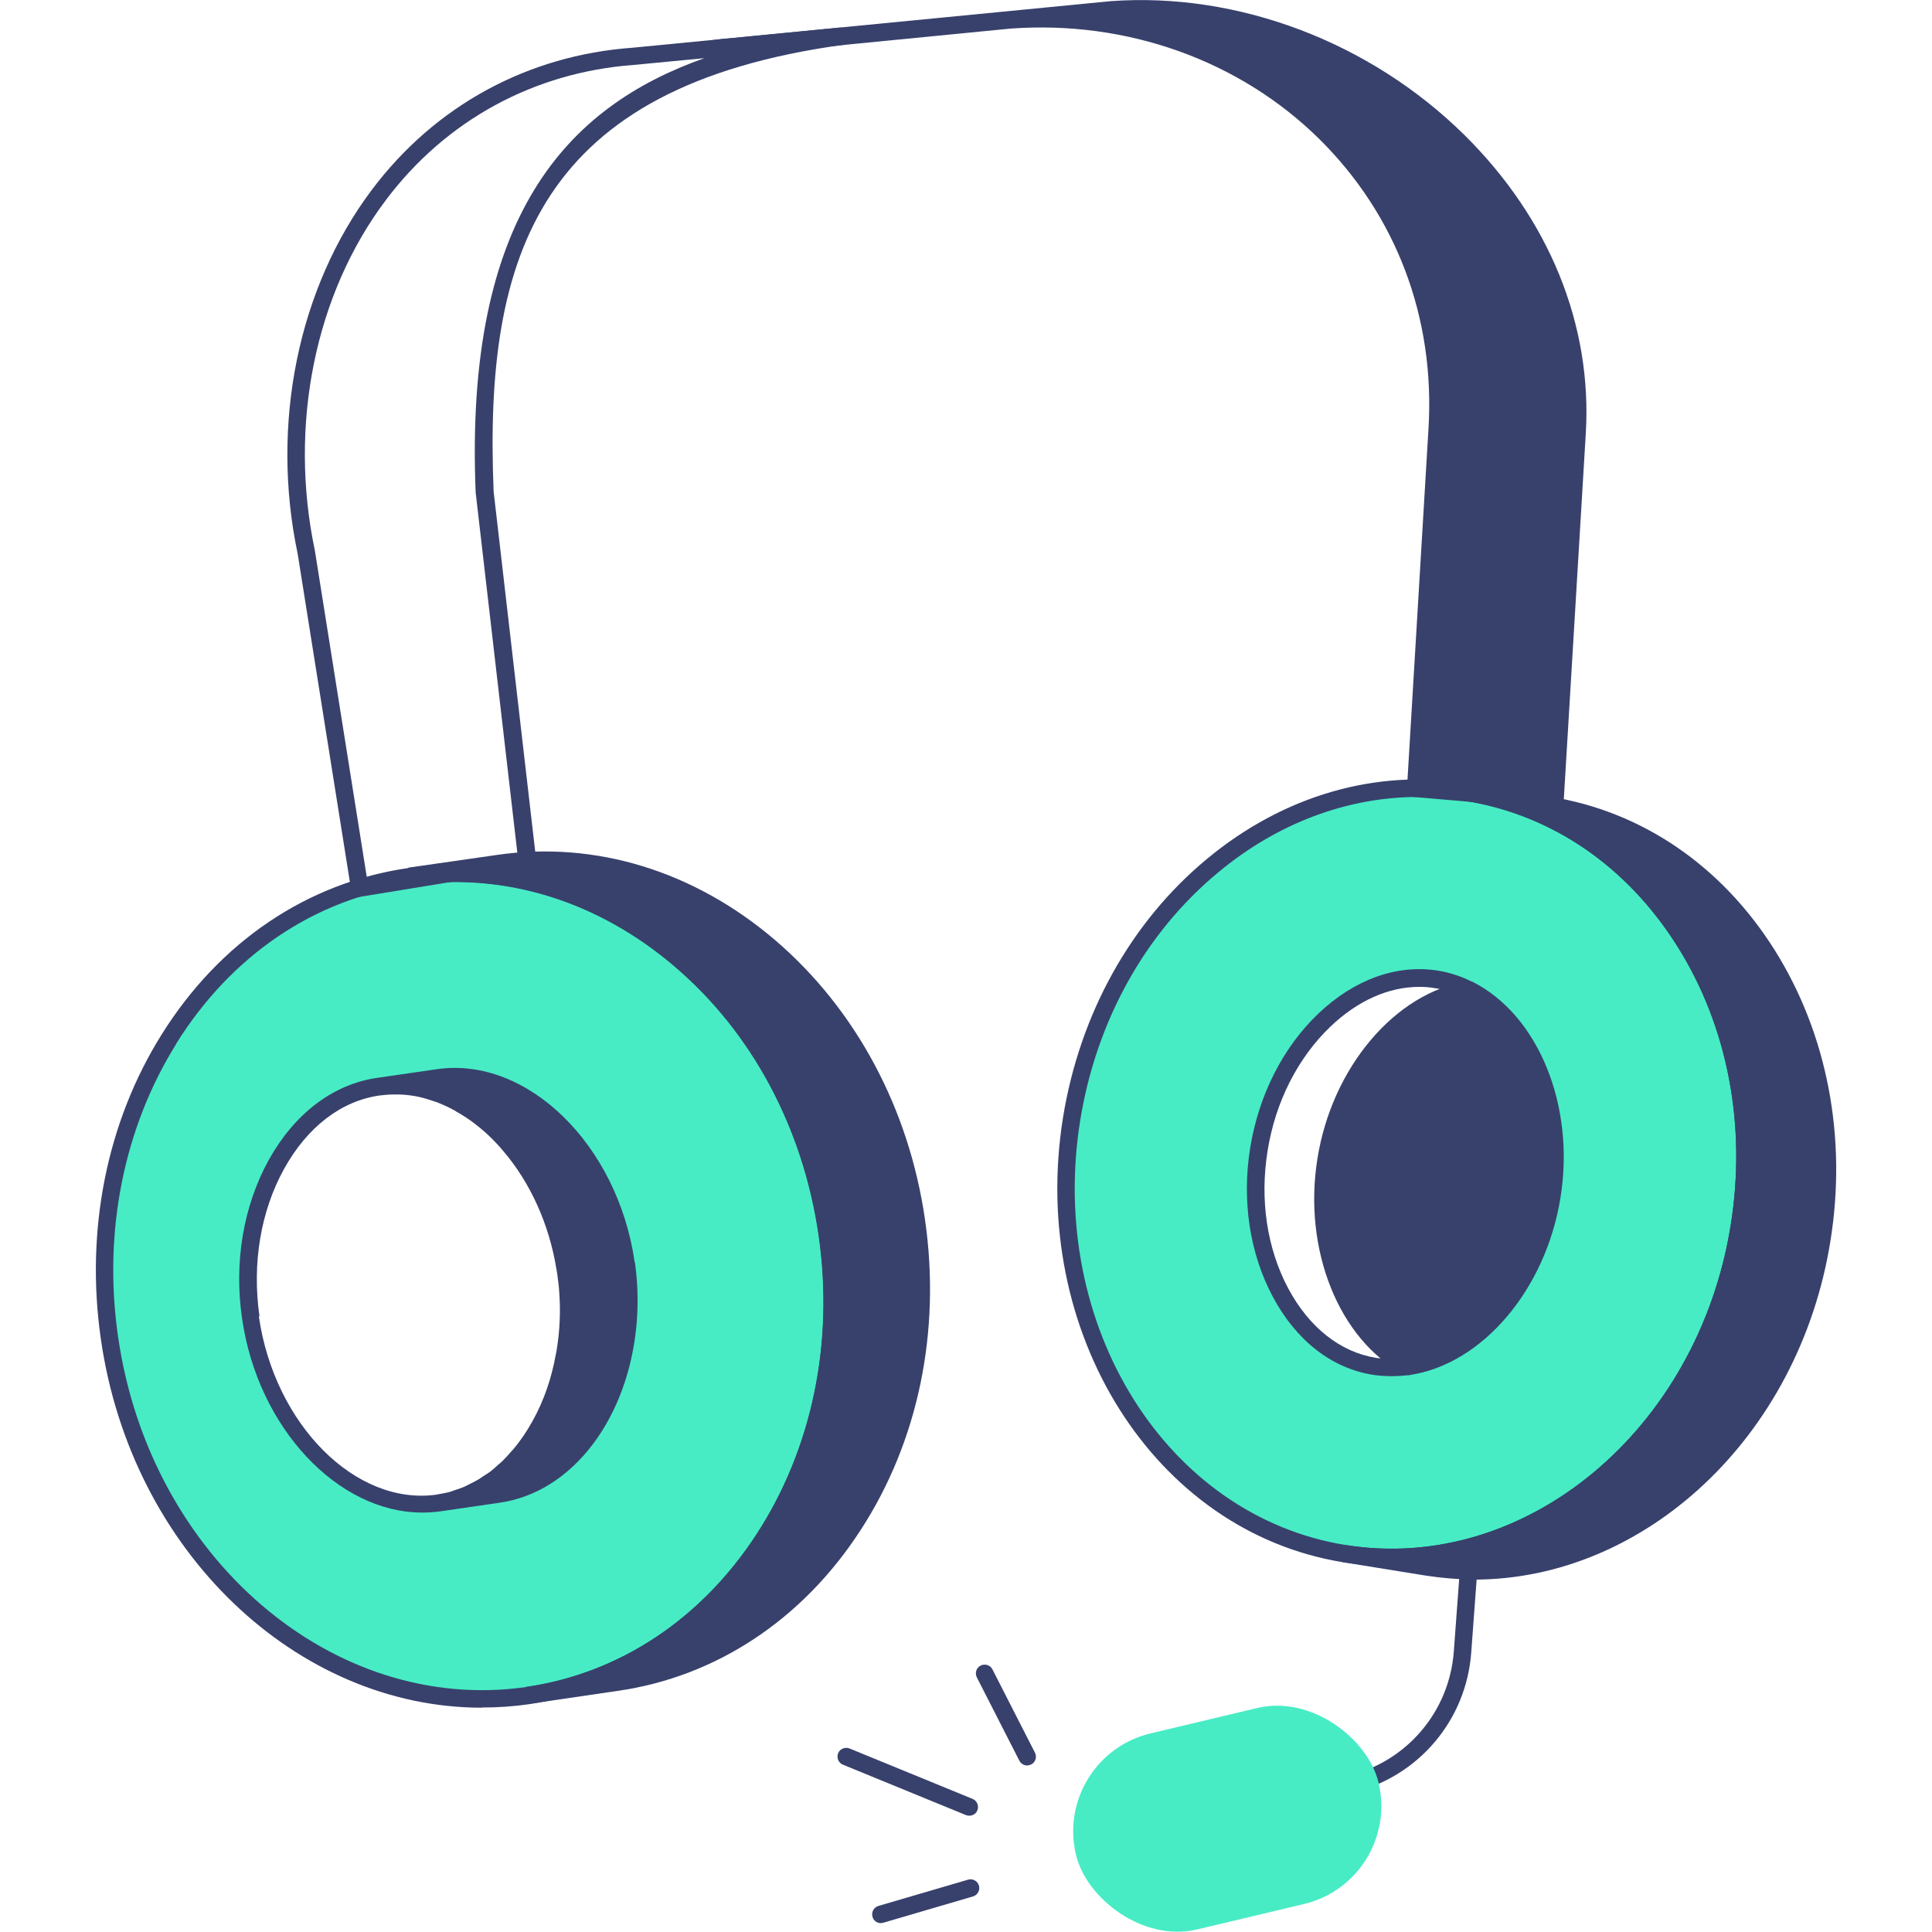
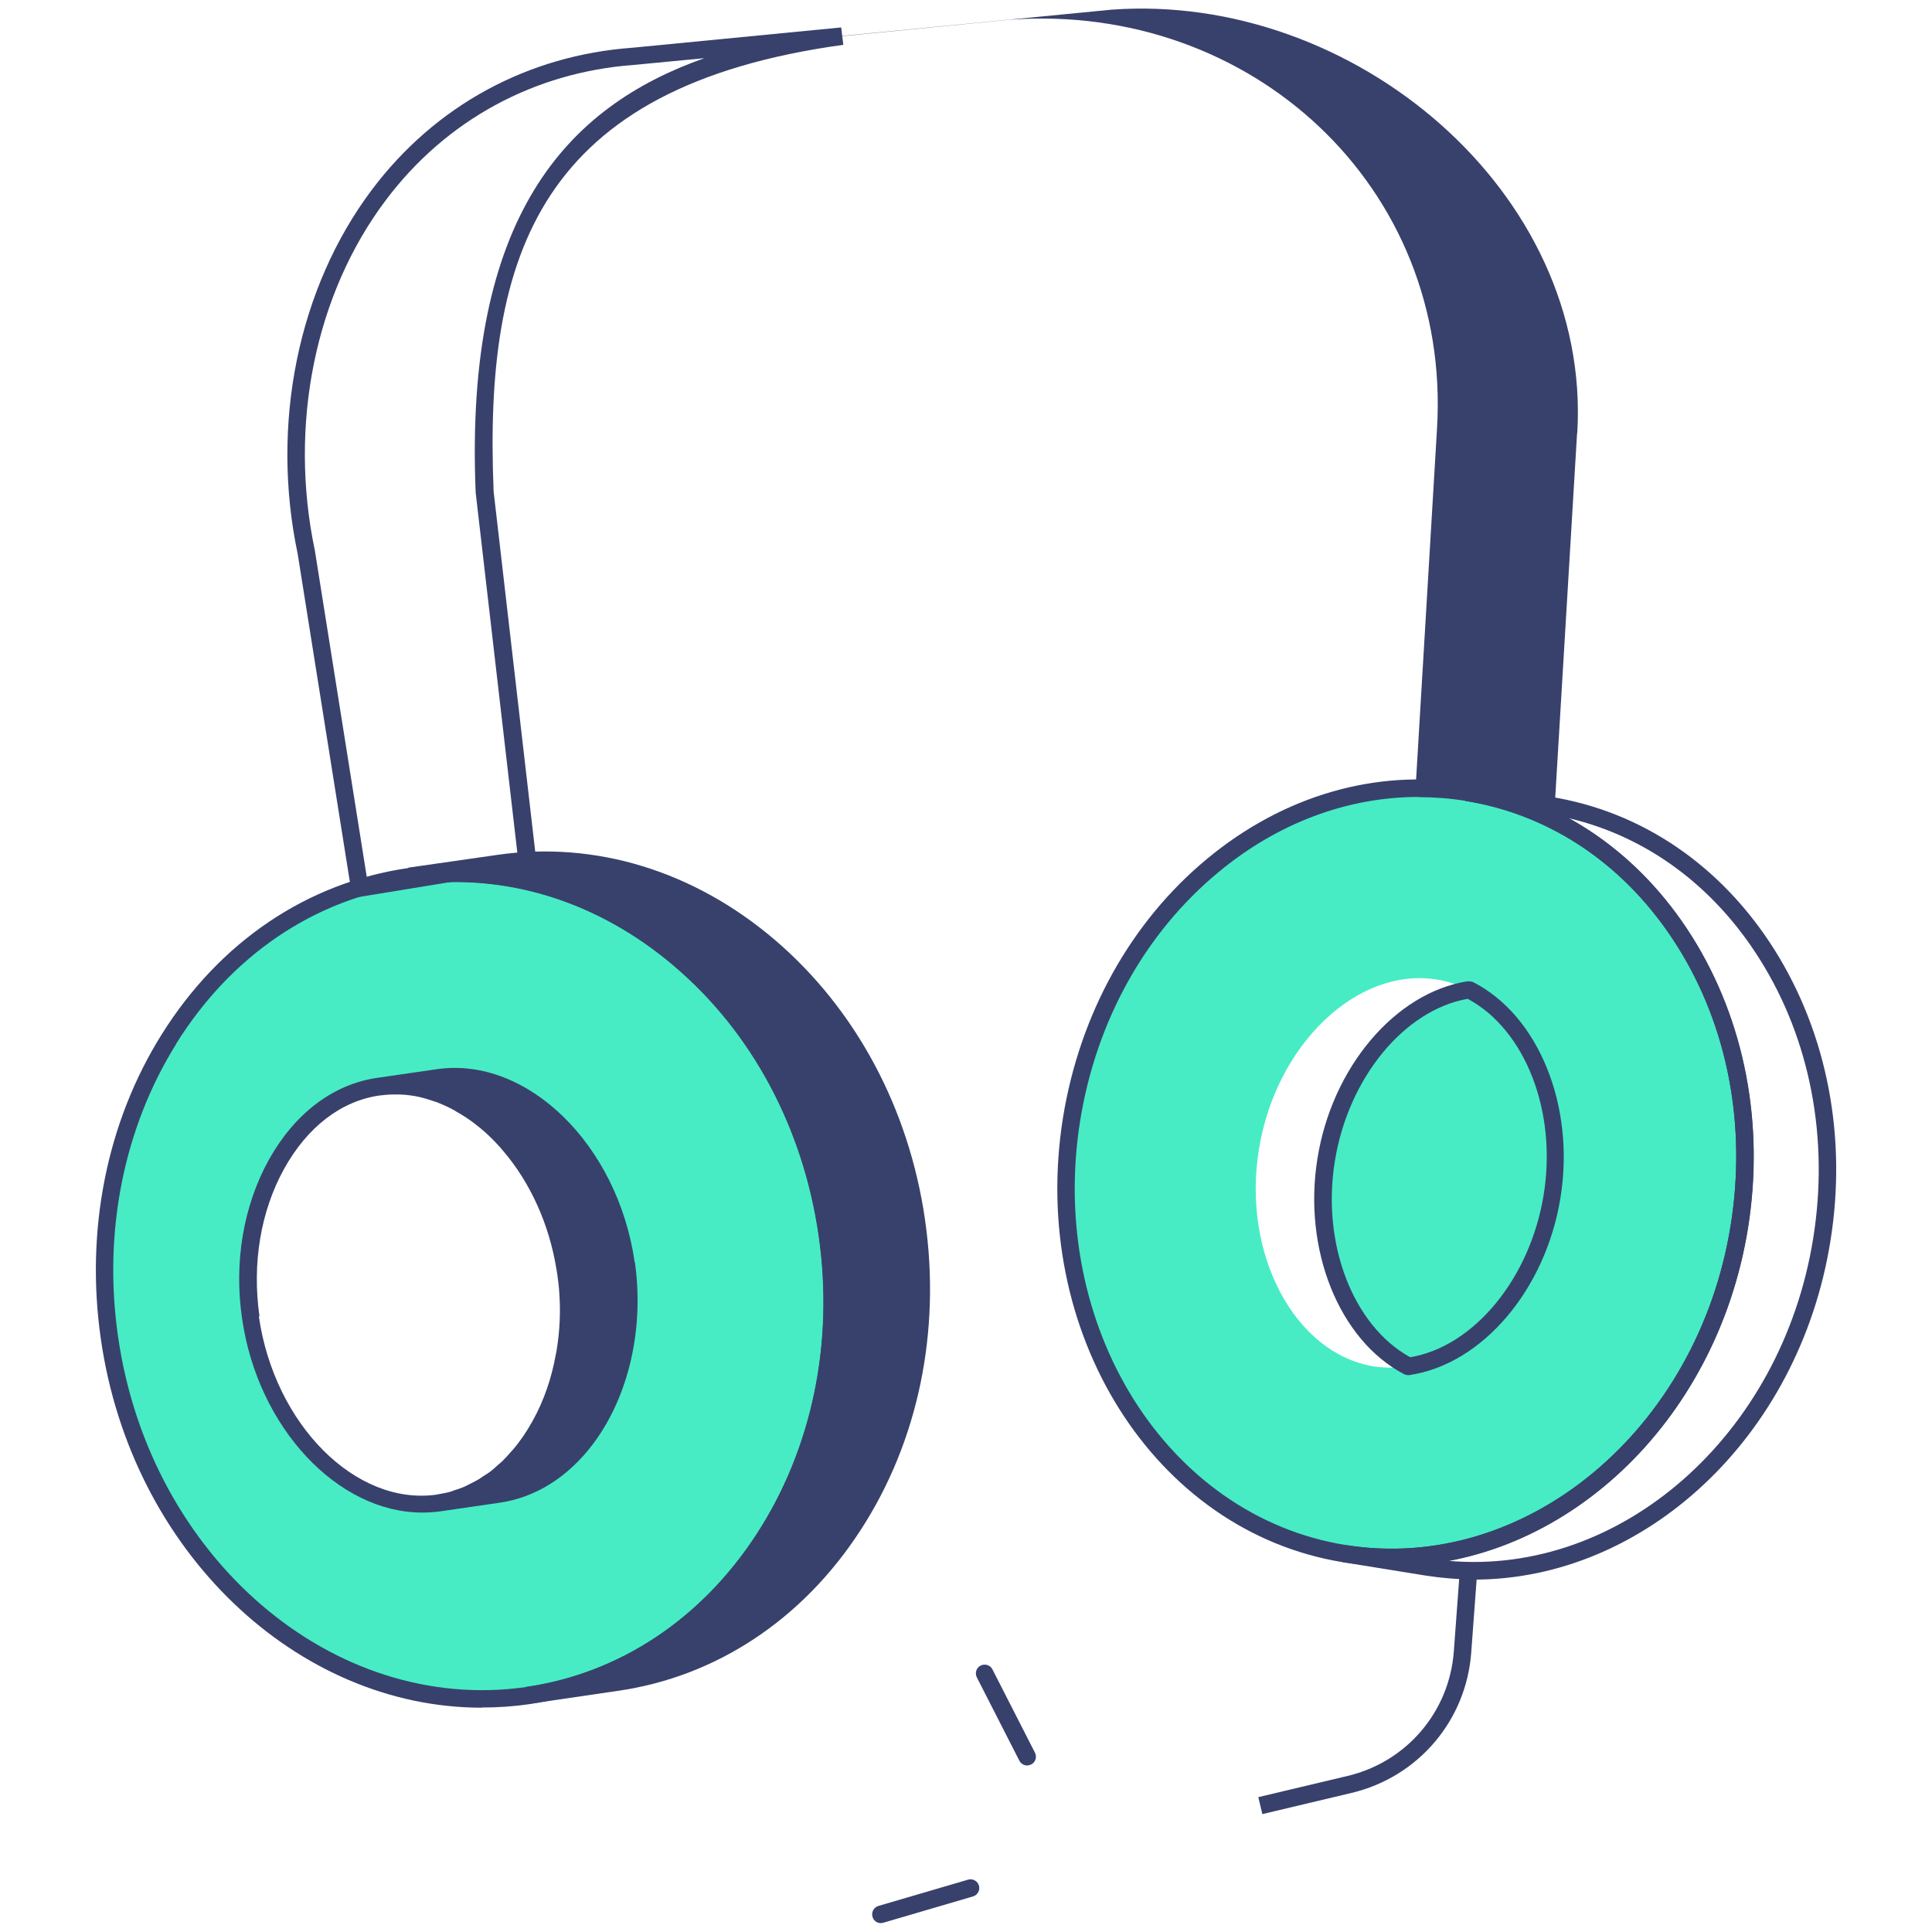
<svg xmlns="http://www.w3.org/2000/svg" id="Layer_2" data-name="Layer 2" viewBox="0 0 100 100">
  <defs>
    <style>
      .cls-1 {
        fill: none;
      }

      .cls-2 {
        fill: #47ecc5;
      }

      .cls-3 {
        fill: #38416c;
      }
    </style>
  </defs>
  <g id="Layer_1-2" data-name="Layer 1">
    <g>
      <path class="cls-2" d="M42.82,63.88c-1.68-11.71-11.37-20-21.64-18.51-5.25.75-9.64,3.92-12.44,8.41-2.68,4.28-3.91,9.75-3.08,15.47,1.68,11.71,11.37,20,21.64,18.52,10.27-1.48,17.22-12.18,15.53-23.88ZM22.7,77.79c-4.43.63-8.88-3.76-9.72-9.6s2.19-11.32,6.61-11.95c4.43-.64,8.87,3.76,9.71,9.6.85,5.84-2.18,11.31-6.6,11.95Z" />
      <path class="cls-2" d="M75.91,41c-9.54-1.54-18.69,6.04-20.45,16.93-1.75,10.88,4.57,20.95,14.11,22.49,9.54,1.53,18.7-6.05,20.45-16.93,1.75-10.89-4.57-20.96-14.11-22.49ZM72.89,70.73c-.58.08-1.17.08-1.76,0-4.11-.66-6.85-5.8-5.97-11.23.87-5.43,5.09-9.46,9.2-8.8.59.09,1.15.28,1.67.55-3.48.55-6.26,4.11-7.01,8.76-.75,4.64.75,9.1,3.86,10.73Z" />
      <g>
        <g>
          <path class="cls-3" d="M65.34,93.9l-.21-.88,4.63-1.1c3.05-.73,5.26-3.32,5.49-6.45l.32-4.32.9.07-.32,4.32c-.26,3.52-2.75,6.44-6.19,7.26l-4.63,1.1Z" />
-           <rect class="cls-2" x="55.47" y="88.92" width="16.1" height="10.43" rx="5.21" ry="5.21" transform="translate(-20.07 17.27) rotate(-13.39)" />
          <g>
            <path class="cls-3" d="M81.63,22.41l-1.14,19.01-7.22-.62,1.11-18.62C75.13,9.67,64.76.11,52.27,1.02l-15.4,1.51c.38-.05.77-.1,1.17-.13l19.5-1.9c12.49-.91,24.84,9.41,24.1,21.91Z" />
-             <path class="cls-3" d="M80.92,41.92l-8.12-.7,1.14-19.06c.34-5.72-1.67-11.03-5.66-14.97-4.13-4.07-9.95-6.15-15.98-5.71l-15.39,1.51-.11-.9c.39-.06.79-.1,1.2-.13L57.49.06c6.58-.48,13.43,2.11,18.31,6.93,4.38,4.33,6.62,9.82,6.28,15.45l-1.17,19.47ZM73.76,40.39l6.31.55,1.11-18.55c.32-5.37-1.82-10.61-6.01-14.75-4.55-4.49-10.88-6.97-17-6.71,4.07.8,7.82,2.73,10.75,5.61,4.18,4.12,6.28,9.69,5.93,15.67l-1.09,18.18Z" />
          </g>
          <path class="cls-3" d="M72.03,81.06c-.84,0-1.68-.07-2.52-.2-9.77-1.58-16.27-11.9-14.49-23.01.87-5.38,3.52-10.14,7.46-13.4,3.96-3.28,8.75-4.67,13.51-3.9,4.74.76,8.86,3.58,11.6,7.94,2.72,4.34,3.75,9.69,2.89,15.07h0c-1.63,10.15-9.62,17.51-18.45,17.51ZM73.43,41.25c-3.68,0-7.29,1.34-10.37,3.9-3.78,3.13-6.32,7.69-7.15,12.85-1.7,10.62,4.46,20.47,13.74,21.97,9.28,1.49,18.23-5.94,19.93-16.55.83-5.16-.15-10.29-2.76-14.44-2.6-4.13-6.49-6.81-10.98-7.53-.8-.13-1.61-.19-2.41-.19Z" />
          <path class="cls-3" d="M18.24,46.47l-2.83-17.79c-1.42-6.73.02-13.78,3.84-18.86,3.27-4.35,8.06-6.96,13.49-7.35l10.8-1.05.11.9c-15.72,2.16-18.61,10.8-18.1,23.12l2.25,19.48-9.54,1.56ZM36.47,3.01l-3.66.35c-5.17.38-9.73,2.86-12.84,7-3.67,4.87-5.04,11.66-3.67,18.15l2.69,16.92,7.79-1.27-2.16-18.67c-.59-14.31,4.73-19.97,11.84-22.48Z" />
          <g>
-             <path class="cls-3" d="M94.3,64.17c-1.75,10.88-10.91,18.46-20.45,16.93l-4.27-.69c9.54,1.53,18.7-6.05,20.45-16.93,1.75-10.89-4.57-20.96-14.11-22.49l4.27.69c9.55,1.53,15.86,11.6,14.11,22.49Z" />
            <path class="cls-3" d="M76.3,81.75c-.84,0-1.68-.07-2.52-.2l-4.27-.69.14-.89c9.29,1.49,18.23-5.94,19.93-16.55.83-5.16-.15-10.29-2.76-14.44-2.59-4.13-6.48-6.8-10.96-7.52h-.02s.14-.9.14-.9c0,0,.01,0,.02,0l4.25.68c4.75.76,8.87,3.58,11.61,7.94,2.72,4.34,3.75,9.69,2.88,15.07h0c-1.63,10.15-9.62,17.51-18.45,17.51ZM74.98,80.79c8.89.78,17.23-6.47,18.87-16.69.83-5.16-.15-10.29-2.76-14.44-2.38-3.8-5.86-6.36-9.89-7.31,2.53,1.4,4.71,3.48,6.38,6.14,2.72,4.34,3.75,9.69,2.89,15.07-1.45,9-7.9,15.81-15.49,17.23Z" />
          </g>
          <path class="cls-3" d="M72.97,71.18c-.07,0-.23-.01-.29-.05-3.37-1.76-5.25-6.45-4.49-11.16.75-4.72,4.02-8.59,7.77-9.18.07,0,.22.01.28.04,3.39,1.72,5.3,6.41,4.53,11.16-.76,4.75-4.04,8.62-7.8,9.18ZM75.96,51.7c-3.28.58-6.18,4.1-6.87,8.41-.69,4.27.94,8.51,3.9,10.14,3.3-.55,6.21-4.08,6.91-8.41,0,0,0,0,0,0,.7-4.31-.95-8.54-3.93-10.14Z" />
          <path class="cls-3" d="M24.94,88.39c-9.56,0-18.14-8.07-19.72-19.08-.81-5.62.3-11.22,3.15-15.77h0c3-4.8,7.54-7.86,12.76-8.61,5.1-.74,10.21.83,14.4,4.41,4.17,3.57,6.92,8.71,7.75,14.48.83,5.77-.35,11.48-3.35,16.08-3,4.62-7.47,7.57-12.56,8.31-.81.12-1.62.17-2.43.17ZM9.13,54.02c-2.73,4.37-3.8,9.75-3.02,15.16,1.64,11.44,11.13,19.57,21.12,18.14,4.83-.7,9.07-3.51,11.93-7.91,2.87-4.42,4.01-9.91,3.21-15.46-.8-5.55-3.44-10.5-7.45-13.92-3.99-3.41-8.84-4.9-13.68-4.21-4.96.71-9.26,3.62-12.12,8.2h0Z" />
          <g>
            <path class="cls-3" d="M31.9,87.1l-4.6.67c10.27-1.48,17.22-12.18,15.53-23.88-1.68-11.71-11.37-20-21.64-18.51l4.6-.66c10.26-1.48,19.95,6.81,21.64,18.51,1.69,11.71-5.26,22.4-15.53,23.87Z" />
            <path class="cls-3" d="M27.36,88.21l-.13-.9h.04c4.82-.71,9.04-3.52,11.9-7.91,2.87-4.42,4.01-9.91,3.21-15.46-.8-5.55-3.44-10.5-7.45-13.92-3.98-3.41-8.83-4.9-13.65-4.21h-.02s0,0,0,0h0s-.13-.9-.13-.9l4.6-.66c5.09-.74,10.2.83,14.39,4.41,4.17,3.57,6.93,8.71,7.76,14.48.83,5.77-.35,11.48-3.35,16.08-3,4.62-7.47,7.57-12.56,8.3l-4.57.67s-.02,0-.03,0h0s0,0,0,0ZM26.8,45.05c3.11.59,6.1,2.05,8.72,4.29,4.17,3.57,6.92,8.71,7.75,14.48.83,5.77-.35,11.48-3.35,16.08-1.88,2.89-4.33,5.13-7.15,6.58,4.44-.91,8.32-3.62,10.99-7.74,2.87-4.42,4.01-9.91,3.21-15.46-.8-5.55-3.44-10.5-7.45-13.92-3.73-3.19-8.22-4.7-12.72-4.32Z" />
          </g>
          <path class="cls-3" d="M32.85,65.32c-.88-6.08-5.56-10.65-10.23-9.98l-3.1.45s0,0,0,0c0,0,0,0,0,0-2.28.33-4.27,1.84-5.61,4.25-1.31,2.37-1.81,5.29-1.38,8.21.82,5.68,4.97,10.04,9.32,10.04.3,0,.61-.02.92-.06h0s0,0,0,0l3.09-.45c1.87-.27,3.55-1.33,4.85-3.06,1.84-2.46,2.64-5.97,2.15-9.4ZM13.43,68.13c-.39-2.73.06-5.44,1.28-7.64,1.2-2.16,2.95-3.51,4.95-3.79h0s0,0,.01,0c.23-.03.47-.05.71-.05.07,0,.14,0,.2,0,.29,0,.58.03.87.08.02,0,.04,0,.06.01.29.05.59.14.88.24.06.02.13.04.19.06.29.11.58.24.86.39.06.03.11.06.17.1.3.17.59.35.88.57.28.21.56.44.82.69.26.25.51.51.75.8,1.39,1.63,2.37,3.79,2.74,6.1.01.08.03.15.04.23.05.34.09.68.11,1.02.07.98.02,1.95-.13,2.89-.01.09-.03.18-.05.27-.22,1.23-.62,2.41-1.21,3.46-.3.54-.63,1.03-1,1.46-.03.04-.06.07-.09.1-.15.18-.31.35-.47.51-.07.07-.14.12-.22.19-.13.12-.26.24-.39.34-.12.09-.25.17-.38.25-.09.06-.18.13-.27.18-.16.09-.32.17-.48.25-.07.03-.13.07-.2.1-.18.08-.36.14-.55.2-.05.02-.1.04-.16.06-.19.06-.39.09-.59.13-.05,0-.1.02-.15.03h0c-4.19.6-8.4-3.62-9.21-9.21Z" />
-           <path class="cls-3" d="M76.41,51.45s.06-.09.07-.14c.03-.19-.06-.38-.24-.47-.58-.3-1.19-.5-1.81-.6-2.13-.34-4.33.45-6.2,2.23-1.83,1.75-3.08,4.22-3.52,6.94-.44,2.72-.03,5.45,1.16,7.69,1.21,2.28,3.05,3.72,5.19,4.06.32.05.65.07.97.07.3,0,.61-.02.91-.06.19-.03.35-.18.38-.37,0-.06-.01-.11-.02-.16,3.32-.73,6.31-4.25,7.02-8.72.72-4.46-1.01-8.73-3.92-10.47ZM68.58,59.92c-.69,4.26.48,8.29,2.9,10.39-.09,0-.18-.02-.27-.03-1.84-.3-3.45-1.57-4.53-3.59-1.1-2.06-1.48-4.59-1.07-7.12.4-2.53,1.56-4.81,3.25-6.43,1.41-1.35,3.02-2.06,4.6-2.06.28,0,.56.02.83.07.09.01.17.03.26.05-2.97,1.19-5.29,4.51-5.97,8.74Z" />
          <g>
-             <path class="cls-3" d="M50.17,93.98c-.06,0-.11-.01-.17-.03l-6.37-2.61c-.23-.09-.34-.36-.25-.59s.36-.34.59-.25l6.37,2.61c.23.09.34.36.25.59-.07.18-.24.28-.42.28Z" />
            <path class="cls-3" d="M45.59,99.54c-.2,0-.38-.13-.43-.33-.07-.24.07-.49.31-.56l4.64-1.36c.24-.07.49.07.56.31.07.24-.07.49-.31.56l-4.64,1.36s-.09.02-.13.02Z" />
            <path class="cls-3" d="M53.16,91.38c-.16,0-.32-.09-.4-.25l-2.2-4.31c-.11-.22-.03-.5.2-.61.22-.11.5-.03.61.2l2.2,4.31c.11.22.03.5-.2.61-.07.03-.14.05-.21.05Z" />
          </g>
        </g>
        <rect class="cls-1" width="100" height="100" />
      </g>
    </g>
  </g>
</svg>